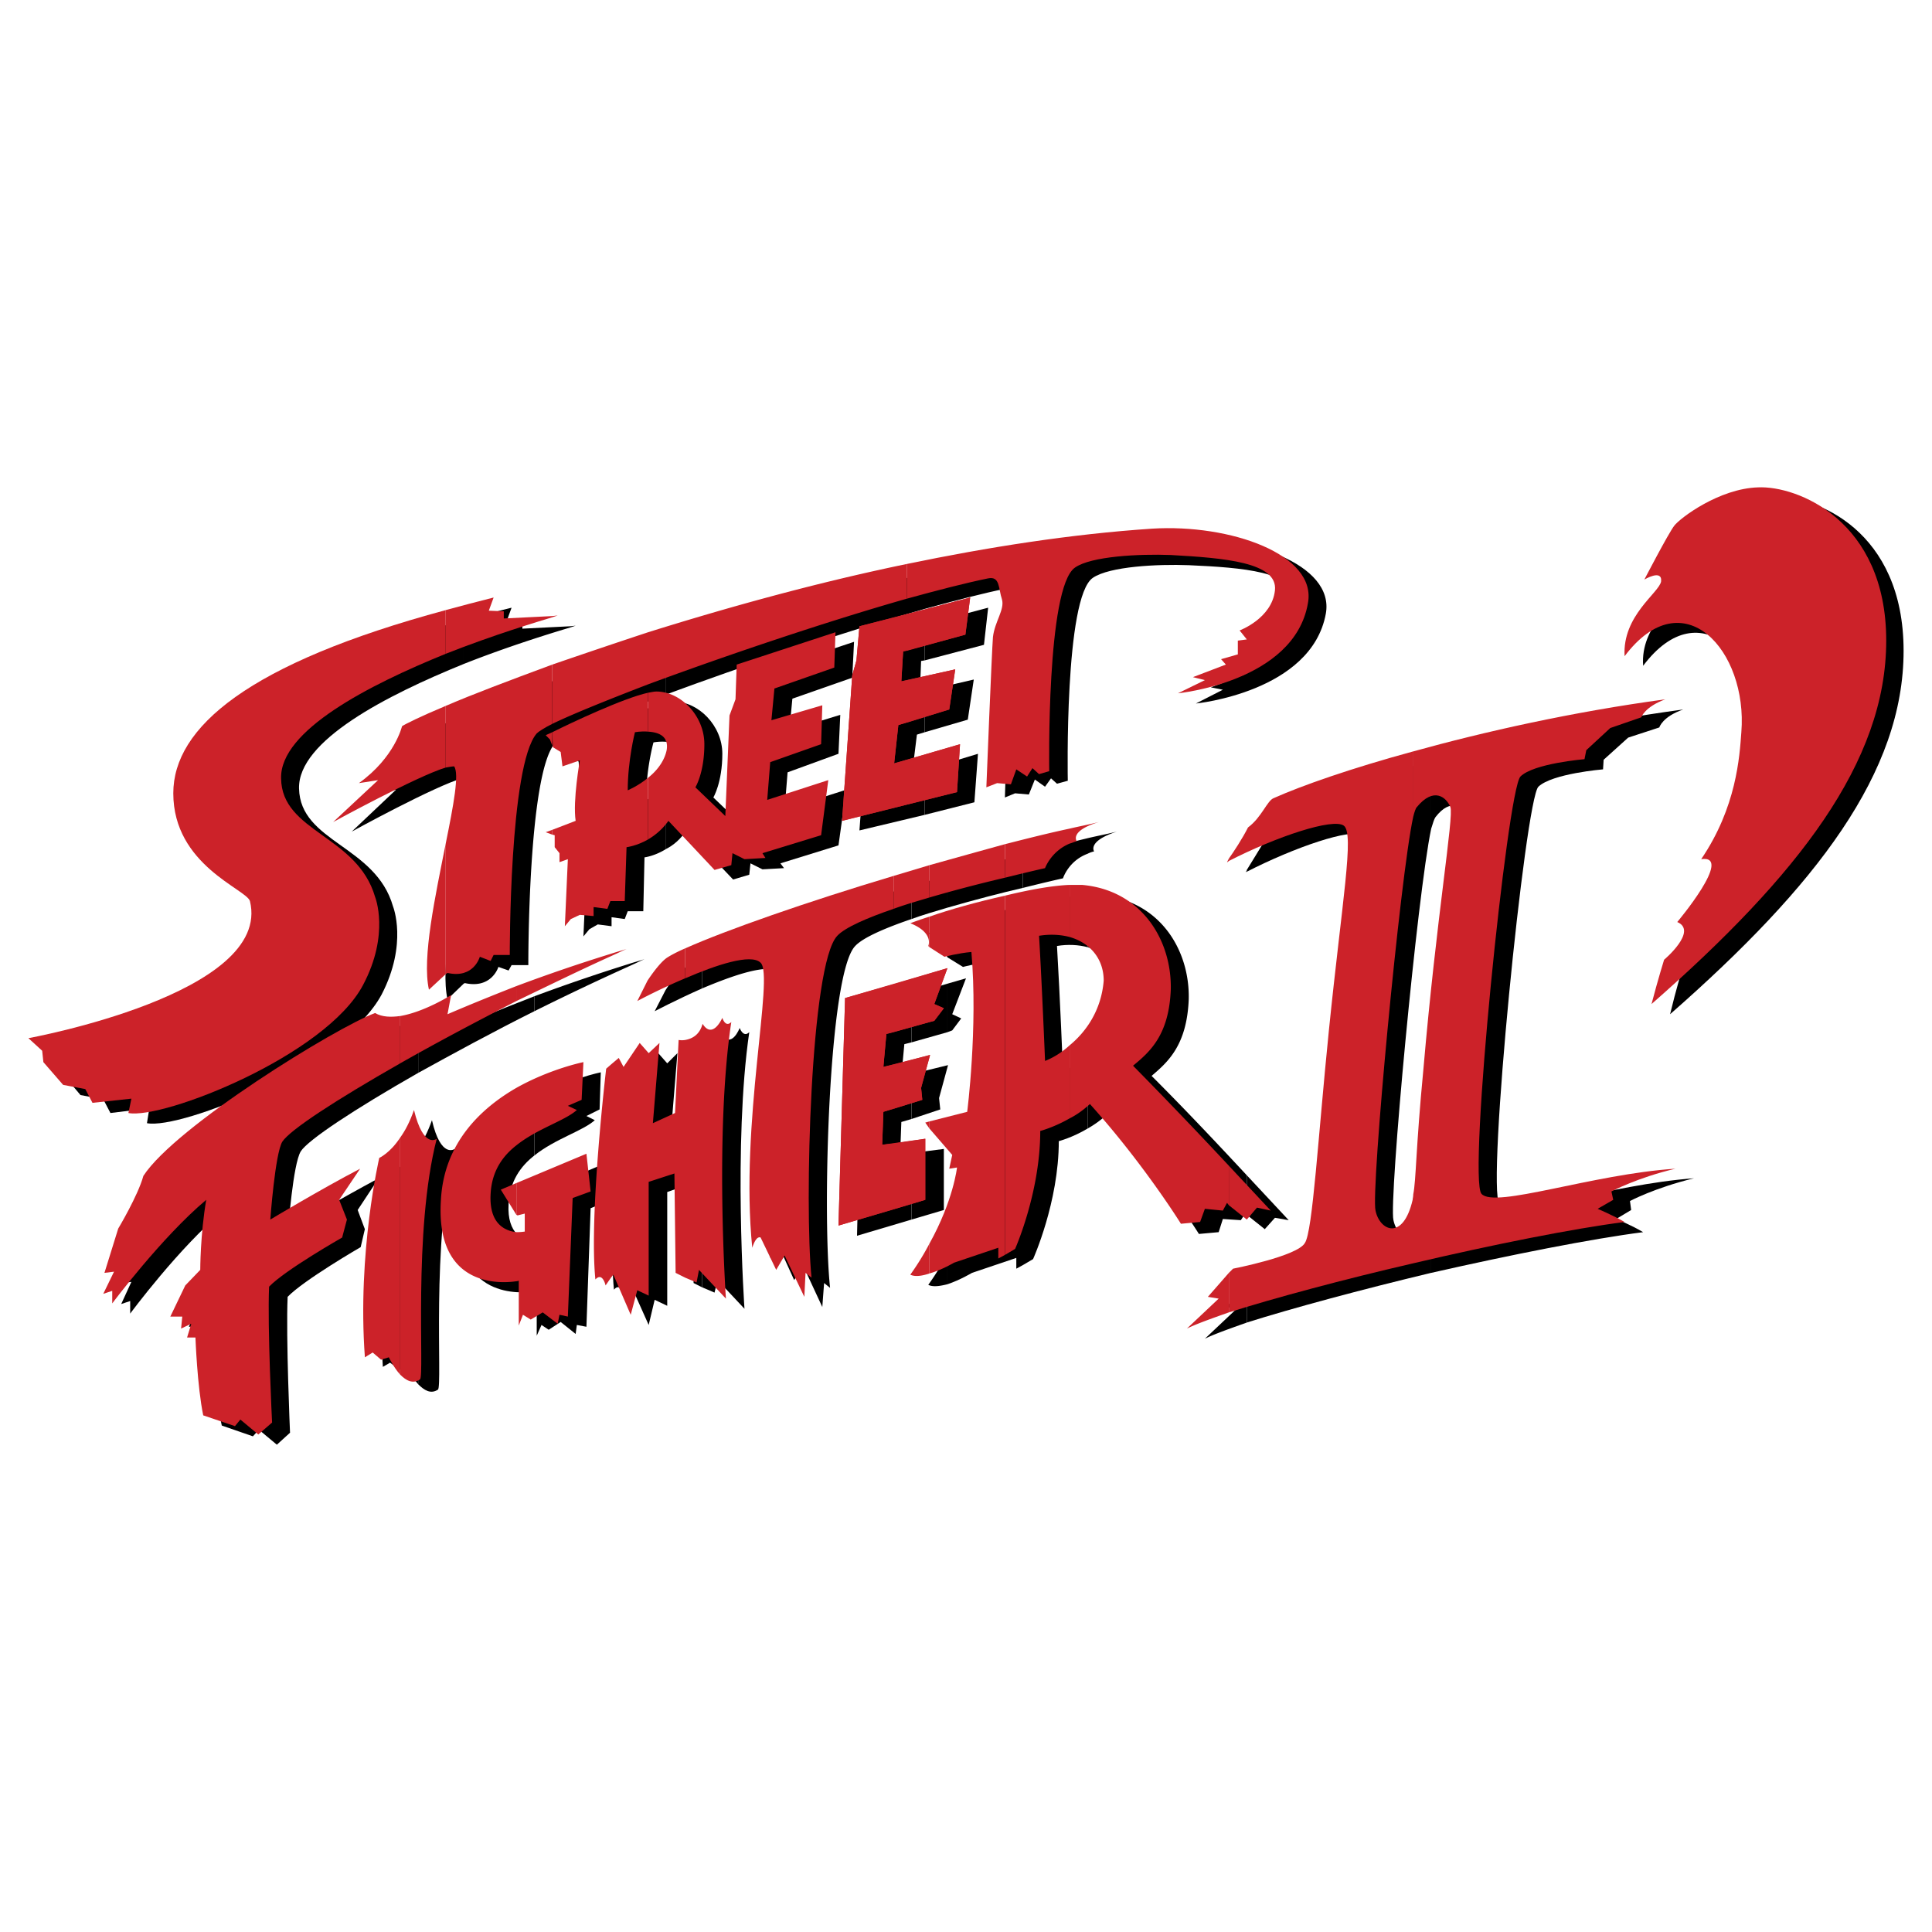
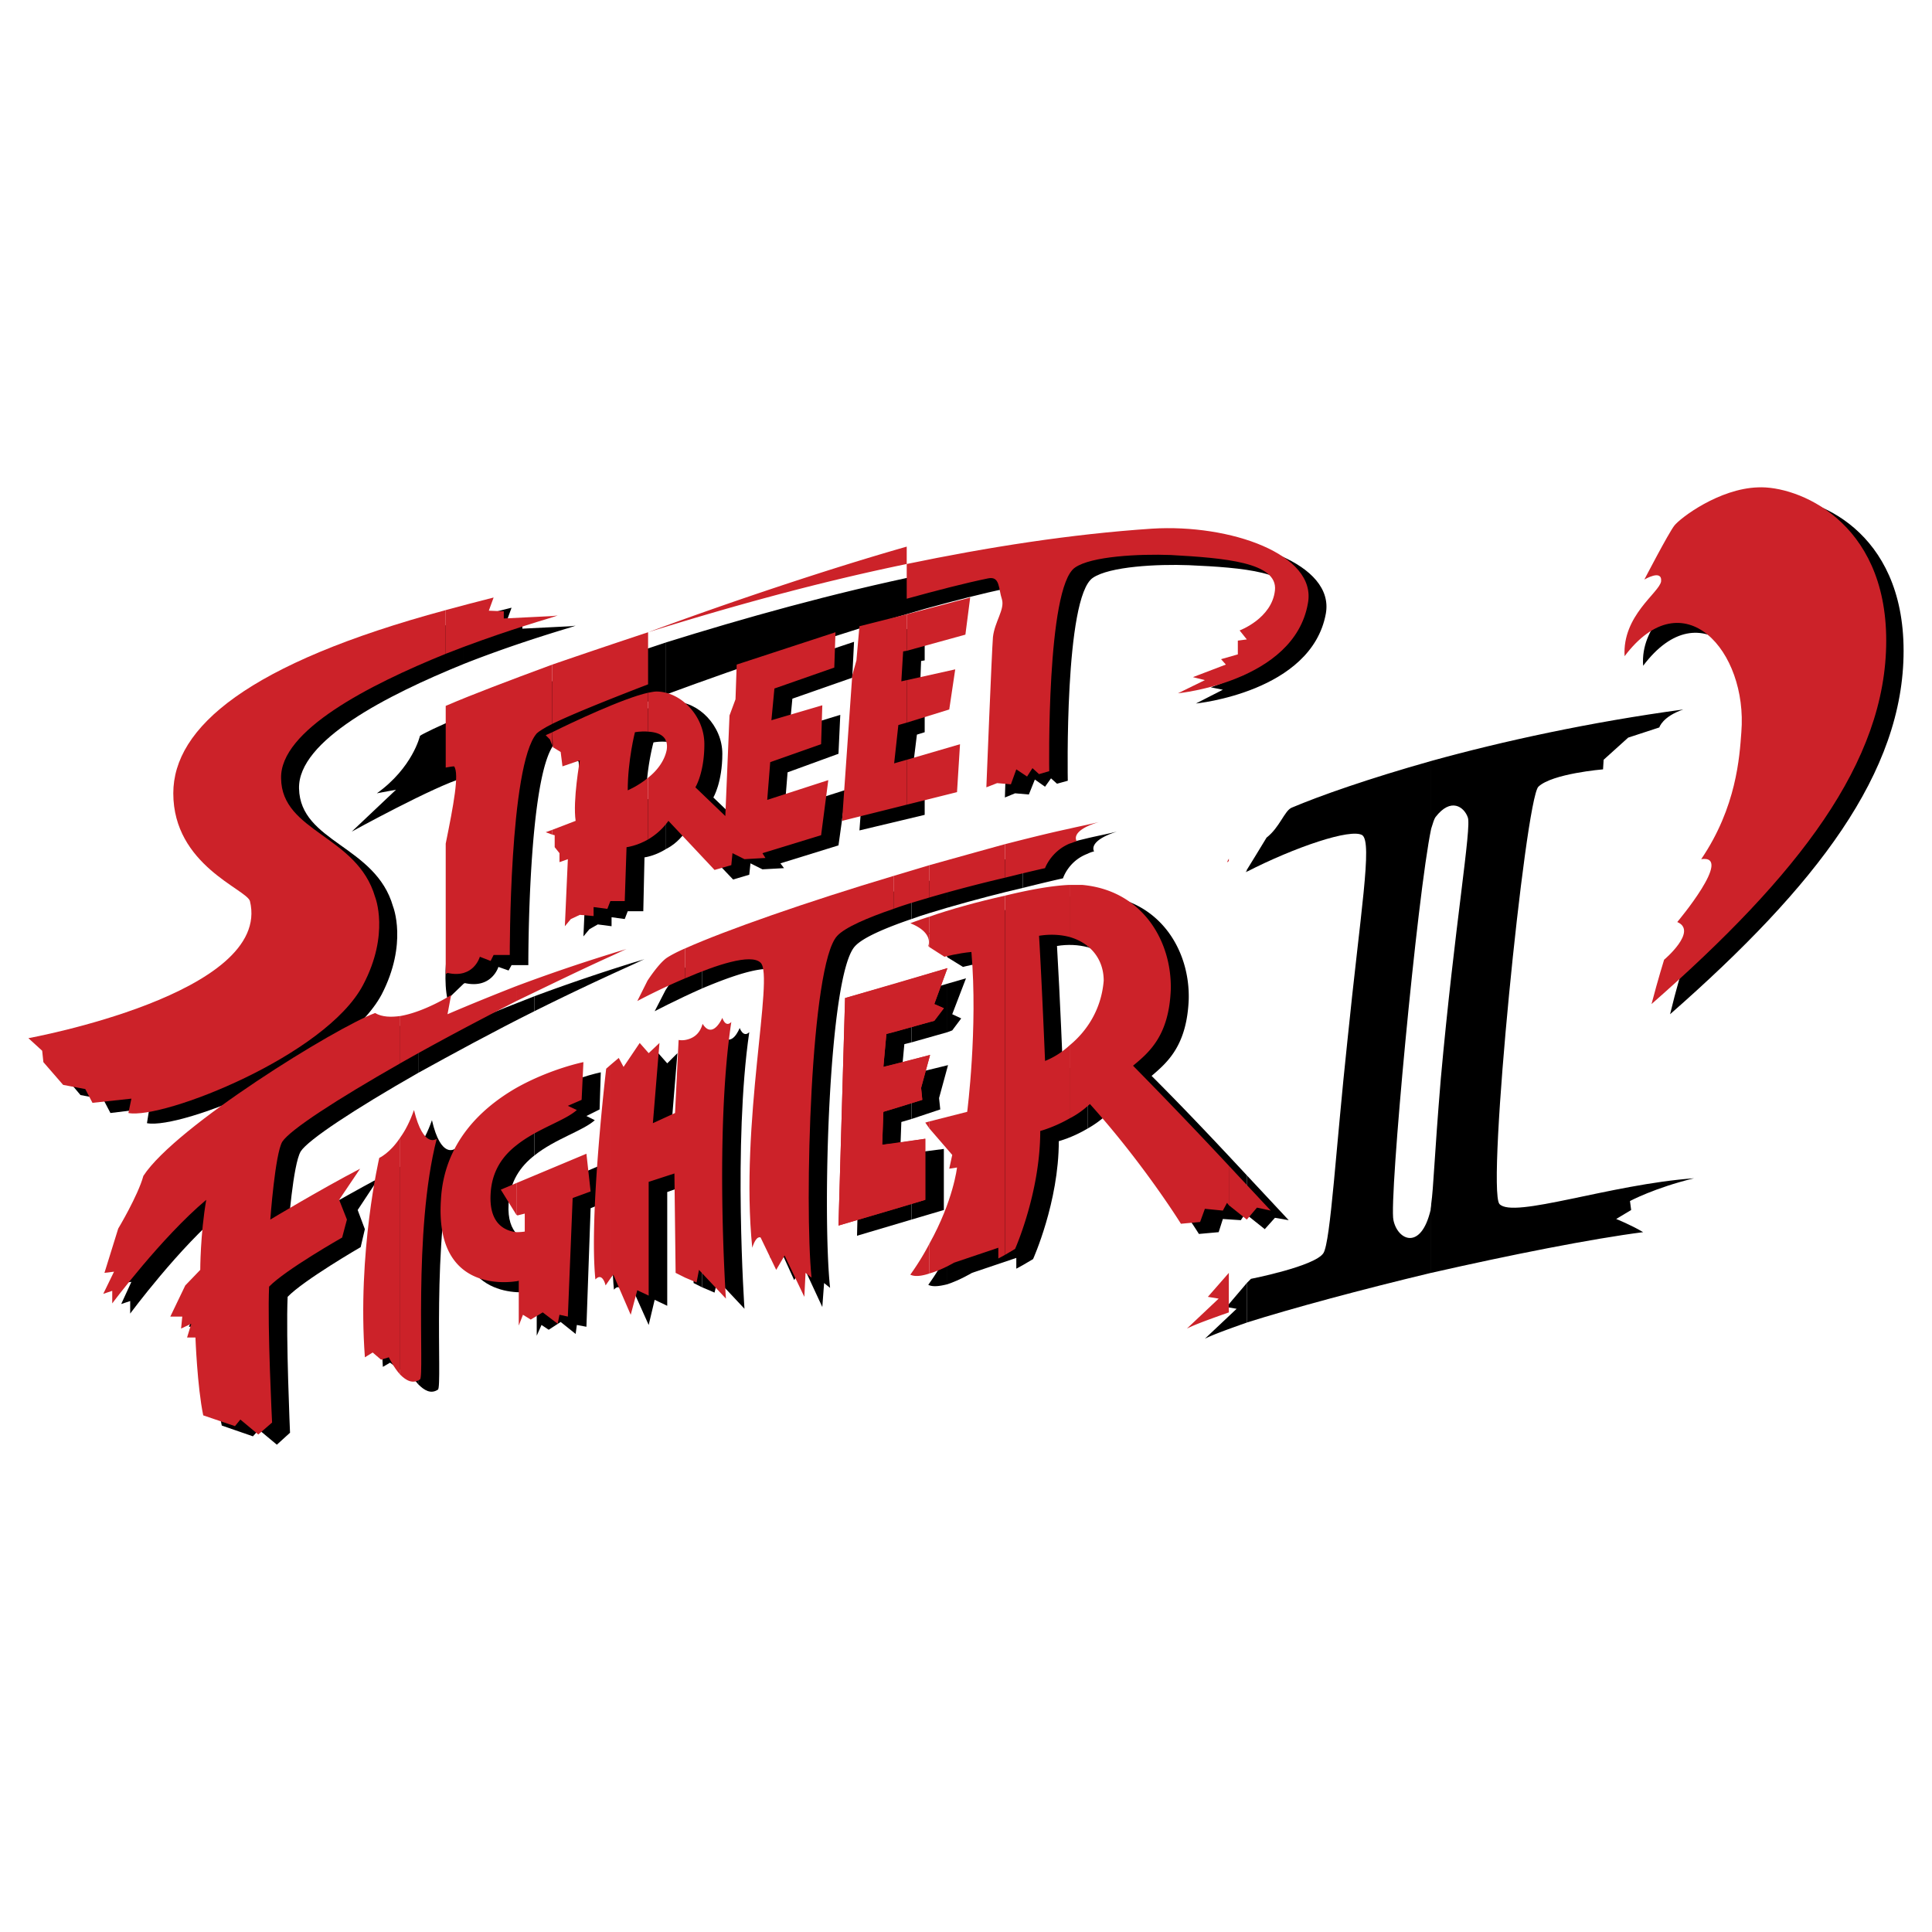
<svg xmlns="http://www.w3.org/2000/svg" viewBox="0 0 192.756 192.756" height="2500" width="2500">
  <g clip-rule="evenodd" fill-rule="evenodd">
    <path d="M0 0h192.756v192.756H0V0z" fill="#fff" />
-     <path d="M92.256 76.818v4.48l4.959-1.254.357-4.838-5.316 1.612zM92.256 68.933v4.122l4.301-1.255.597-4.002-4.898 1.135zM92.256 62.303v3.584l5.914-1.553.418-3.704-6.332 1.673z" />
    <path d="M92.256 57.285v3.465c3.046-.836 5.794-1.553 8.125-2.031 1.193-.239 1.016 1.015 1.312 2.09.299 1.016-.715 2.21-.836 3.704-.178 1.434-.598 15.053-.598 15.053l1.016-.418 1.375.119.598-1.493 1.016.717.596-.836.598.537 1.076-.298s-.359-18.338 2.508-20.25c1.674-1.135 6.451-1.374 9.559-1.255 5.375.239 10.752.657 10.453 3.465-.299 2.867-3.645 4.002-3.645 4.002l.777.956-.896.119v1.314l-1.613.478.418.598-3.285 1.254 1.195.239-2.688 1.374s11.527-1.135 12.961-8.96c.896-4.958-7.764-7.944-15.469-7.466-8.125.536-16.489 1.851-24.553 3.523zM92.256 60.75v-3.465c-9.259 1.912-18.159 4.42-25.805 6.81v5.197c7.587-2.808 17.622-6.212 25.805-8.542zM92.256 65.887v-3.584l-4.659 1.195-.298 3.405-.478 1.433-1.075 14.516 6.51-1.554v-4.48l-1.254.359.478-3.883.776-.239v-4.122l-.477.06.119-3.046.358-.06zM66.452 78.61v6.093c.717-.358 1.434-.956 2.03-1.852l4.66 4.898 1.613-.478.119-1.135 1.195.597 2.151-.119-.359-.478 5.794-1.792.776-5.555-6.152 1.971.298-3.704 5.078-1.852.179-3.883-5.077 1.553.298-3.166 5.974-2.091.179-3.583-9.855 3.285-.18 3.464-.597 1.613-.418 10.035-2.987-2.867s.897-1.493.897-4.36c0-2.808-2.39-5.197-4.78-5.197-.238 0-.478.06-.836.12v3.882c1.015 0 2.15.359 1.912 1.792-.24 1.197-1.076 2.093-1.912 2.809z" />
    <path d="M66.452 69.292v-5.197c-3.405 1.135-6.631 2.21-9.558 3.226v5.914c1.971-.956 5.376-2.33 9.558-3.943zM66.452 74.011v-3.882c-2.449.537-7.646 2.986-9.558 3.942v1.314l.12.119.716.478.12 1.493 1.792-.597s-.717 4.002-.419 5.974l-2.329.956v.478l.239.06v1.195l.418.597v.896l.956-.299-.299 6.69.597-.717.837-.478 1.374.179v-.896l1.314.179.299-.776h1.553l.119-5.376s1.016-.12 2.151-.836V78.61a8.875 8.875 0 0 1-1.972 1.195c-.06-2.927.717-5.734.717-5.734s.598-.12 1.255-.06zM56.894 62.482v.12l.538-.179-.538.059zM56.894 62.602v-.12l-4.778.239v-.717l-1.554-.06.478-1.314c-1.672.418-3.226.836-4.779 1.254v4.361c4.839-1.911 9.259-3.225 10.633-3.643zM56.894 73.234V67.32a247.436 247.436 0 0 0-10.633 4.062v6.212c.418-.06.717-.12.896-.12.538.777-.06 3.942-.896 7.766v12.902l.12-.059c2.688.598 3.345-1.613 3.345-1.613l1.015.357.299-.537h1.672s-.06-18.935 2.628-22.101c.18-.178.718-.537 1.554-.955z" />
    <path d="M56.894 75.385v-1.314c-.418.179-.657.299-.657.299l.478.418.179.597zM56.894 84.285v-.478l-.657.239.657.239zM46.261 66.246v-4.361c-19.712 5.316-27.119 11.708-27.119 18.279 0 7.108 7.288 9.558 7.586 10.752 2.27 9.258-22.102 13.678-22.102 13.678l1.314 1.195.179 1.195 1.912 2.27 2.27.418.717 1.373 3.883-.477-.239 1.492c3.405.658 19.652-5.793 23.416-12.842 2.628-5.078 1.135-8.781 1.135-8.781-1.732-6.093-9.258-6.392-9.378-11.768-.12-4.777 8.78-9.317 16.426-12.423z" />
    <path d="M46.261 77.595v-6.212c-2.568 1.075-4.122 1.852-4.36 2.031 0 0-.717 3.166-4.301 5.734l1.911-.358-4.42 4.181s8.243-4.54 11.17-5.376zM46.261 98.143V85.241c-1.016 5.078-2.33 11.29-1.613 14.455l1.613-1.553zM142.791 120.125v6.869c7.885-1.791 16.01-3.404 21.146-4.061-1.195-.717-2.689-1.314-2.689-1.314l1.494-.896-.119-.896s2.449-1.314 6.391-2.27c-8.361.598-18.039 4.062-19.412 2.568-1.314-1.494 2.568-40.32 3.883-41.634 1.373-1.314 6.451-1.732 6.451-1.732l.059-.956 2.449-2.21 3.107-1.016s.299-1.075 2.389-1.792c-9.26 1.254-18.039 3.166-25.148 5.137v6.75c.18-.598.299-.956.418-1.135 1.553-2.031 2.867-1.016 3.227 0 .418.896-1.314 10.871-2.689 26.103-.658 7.946-.719 10.813-.957 12.485zM142.791 82.672v-6.75c-6.152 1.732-11.109 3.465-13.918 4.659-.717.299-1.195 1.971-2.508 2.987-.658 1.075-1.555 2.568-1.973 3.226v.179c4.779-2.449 10.395-4.36 11.529-3.644 1.016.776-.18 7.586-1.494 20.547-1.135 10.574-1.672 20.012-2.389 21.146-.836 1.314-7.229 2.568-7.229 2.568l-.418.418v3.943c4.541-1.434 11.41-3.285 18.398-4.959v-6.869c0 .238-.059.418-.059.598-.957 4.062-3.285 3.047-3.705 1.016-.474-1.911 2.393-32.613 3.766-39.065z" />
    <path d="M124.393 117.258v3.943l1.793 1.434 1.016-1.135 1.373.238c-.001 0-1.614-1.732-4.182-4.48zM124.393 86.973v-.179c-.059.179-.119.239-.119.239s.06-.06.119-.06z" />
    <path d="M124.393 121.201v-3.943c-2.449-2.629-5.793-6.213-9.498-9.916 1.613-1.373 3.525-3.047 3.705-7.646.119-4.837-2.809-9.855-8.842-10.393h-1.254V94.5c2.092.597 3.465 2.209 3.346 4.301-.18 2.926-1.613 5.076-3.346 6.51v7.289a10.382 10.382 0 0 0 1.971-1.434c5.436 5.973 9.141 11.945 9.141 11.945l1.971-.178.418-1.314 1.793.119.477-.717.118.18zM124.393 131.953v-3.943l-2.031 2.391 1.016.178-3.166 2.986c.837-.419 2.329-.956 4.181-1.612zM108.504 83.628v1.553c.238-.12.418-.179.656-.239 0 0-.715-1.015 2.271-1.971-.956.238-1.911.418-2.927.657zM108.504 85.181v-1.553a518.725 518.725 0 0 0-6.451 1.613v3.345c2.391-.598 4.002-.956 4.002-.956s.537-1.732 2.449-2.449z" />
    <path d="M108.504 94.5v-5.197c-1.672.06-4.002.478-6.451 1.075v35.841l1.016-.598s2.568-5.676 2.568-11.768c0 0 1.373-.359 2.867-1.254v-7.289c-.777.717-1.672 1.256-2.449 1.555 0 0-.299-7.467-.598-12.485 1.076-.179 2.15-.119 3.047.12zM102.053 88.586v-3.345c-2.389.657-4.959 1.374-7.526 2.091v3.226c2.688-.777 5.436-1.494 7.526-1.972zM102.053 126.219V90.378c-2.688.597-5.496 1.374-7.526 2.09v3.047l1.553.956s1.313-.357 2.688-.478c.537 7.585-.479 15.949-.479 15.949l-3.763.955v.598l2.33 2.748-.299 1.314.658-.119s-.239 3.285-2.688 7.646v3.045c1.254-.418 2.45-1.135 2.45-1.135l4.42-1.492v1.074l.656-.357z" />
    <path d="M94.526 98.143v4.839l.478-.179.896-1.196-.896-.418 1.374-3.584-1.852.538zM94.526 90.557v-3.226l-3.584 1.075v3.285c1.135-.417 2.39-.775 3.584-1.134zM94.526 95.515v-3.047c-.777.239-1.434.479-1.912.657 2.39.956 1.853 2.27 1.853 2.27l.059.12z" />
    <path d="M94.526 102.982v-4.839l-3.584 1.076v4.779l3.584-1.016zM94.526 113.494v-.598l-.358.061.358.537zM94.526 128.129v-3.045a25.917 25.917 0 0 1-1.912 3.105c.479.239 1.196.12 1.912-.06zM90.942 115.047v6.631l3.226-.955v-6.094l-3.226.418zM90.942 107.162v4.481l2.868-.955-.12-1.135.896-3.285-3.644.894zM90.942 91.692v-3.285c-8.721 2.628-17.024 5.496-20.907 7.228v2.987c3.106-1.314 6.69-2.568 7.706-1.613 1.314 1.375-2.091 16.068-.896 28.494.418-1.375.896-1.076.896-1.076l1.493 3.285.896-1.434 1.912 4.123.179-2.391.597.479c-.776-7.168-.179-31.361 2.509-34.108.777-.838 2.987-1.793 5.615-2.689z" />
    <path d="M90.942 103.998v-4.779l-4.898 1.373-.538 22.699 5.436-1.613v-6.631l-1.135.121.12-3.227 1.015-.298v-4.481l-1.015.24.299-3.226.716-.178zM70.036 104.773v23.654l1.254.537.298-1.254 2.688 2.867s-1.135-16.545.478-27.596c-.597.596-.956-.42-.956-.42s-.836 2.211-1.911.539c-.358 1.195-1.195 1.554-1.851 1.673zM70.036 98.621v-2.987c-.717.358-1.314.657-1.672.896-.957.597-1.972 2.271-1.972 2.271l-1.075 2.09c-.001 0 2.15-1.135 4.719-2.27z" />
    <path d="M70.036 128.428v-23.654c-.299.061-.538 0-.538 0l-.359 7.287-2.21 1.016.657-8.004-1.016 1.016-.896-1.016-1.732 2.33-.358-.836-.837.656v21.146l.18-.18 1.792 4.002.597-2.508 1.254.596v-11.35l2.509-.895.12 9.975.837.419zM62.748 96.172v.238c.539-.238 1.016-.477 1.553-.716-.538.18-1.015.299-1.553.478zM62.748 96.41v-.238a189.154 189.154 0 0 0-9.438 3.227v1.492a274 274 0 0 1 9.438-4.481z" />
    <path d="M62.748 128.369v-21.146l-.478.418s-1.673 14.576-1.016 21.027c.657-.777.957.537.957.537l.537-.836zM53.31 123.949v4.896c.12 0 .239-.059.239-.059v4.479l.478-1.074.717.479 1.195-.777 1.493 1.195.12-.896.956.18.418-11.828 1.792-.717-.478-3.703-6.929 2.928v3.105l.12.061.716-.18v1.852c-.001-.001-.359.059-.837.059zM53.31 109.553v5.734c2.091-1.674 4.838-2.449 6.033-3.525l-.836-.418 1.314-.656.12-3.703c-.001-.001-3.226.656-6.631 2.568zM53.31 100.891v-1.492c-4.182 1.611-6.929 2.807-6.929 2.807l.478-1.912s-2.688 1.674-5.137 2.031v4.719c3.464-1.911 7.406-4.062 11.588-6.153z" />
    <path d="M53.31 115.287v-5.734c-3.465 2.031-7.168 5.494-7.526 11.17-.538 9.02 6.332 8.303 7.526 8.123v-4.896c-1.016-.121-2.748-.777-2.569-3.824.12-2.271 1.195-3.765 2.569-4.839z" />
    <path d="M53.31 122.156v-3.105l-1.553.656 1.553 2.449zM41.722 114.51v23.596c.597.598 1.254 1.016 1.971.537.478-.299-.717-14.754 1.673-24.014 0 0-1.374 1.016-2.271-2.867-.418 1.195-.895 2.092-1.373 2.748zM41.722 107.043v-4.719c-.896.18-1.852.18-2.509-.238-3.823 1.373-19.831 11.23-23.117 16.248-.598 1.91-2.509 5.256-2.509 5.256l-1.374 4.42.896-.119-1.016 2.211.896-.299v1.254s4.898-6.631 9.378-10.334c-.597 3.404-.597 6.988-.597 6.988l-1.494 1.494-1.434 3.166h1.135l-.12 1.193 1.016-.477-.418 1.373h.896s.12 4.898.776 7.766l3.106 1.076.597-.658 1.792 1.494 1.314-1.195s-.418-9.498-.239-13.559c1.613-1.674 7.287-4.959 7.287-4.959l.418-1.791-.717-1.912 2.09-3.166c-4.002 2.15-9.02 5.078-9.02 5.078s.478-6.512 1.254-7.766c.721-1.134 5.321-4.18 11.713-7.825z" />
    <path d="M41.722 138.105V114.51c-1.016 1.553-2.031 2.031-2.031 2.031s-2.21 9.438-1.493 19.832l.717-.418.956.717.717-.299c-.002 0 .476 1.016 1.134 1.732zM168.836 53.462c.656-.776 4.48-3.763 8.361-3.823 3.883-.179 12.725 3.226 12.725 15.292 0 12.126-8.662 23.416-23.297 36.258.598-2.508 1.195-4.42 1.195-4.42s3.404-2.867 1.373-3.763c0 0 5.615-6.75 2.33-6.272 3.584-5.196 3.822-10.274 4.062-12.663.656-8.184-5.855-15.352-11.648-7.646-.299-4.002 3.404-6.272 3.523-7.467.18-1.195-1.611-.12-1.611-.12s2.389-4.599 2.987-5.376z" />
    <path d="M90.464 75.803v4.48l5.018-1.255.299-4.778-5.317 1.553zM90.464 67.858v4.241l4.242-1.314.597-4.002-4.839 1.075zM90.464 61.288v3.643l5.854-1.613.478-3.703-6.332 1.673z" fill="#cc2229" />
    <path fill="#cc2229" d="M90.464 56.27v3.464c3.046-.836 5.794-1.553 8.124-2.031 1.195-.239 1.016 1.016 1.375 2.091.297 1.015-.717 2.21-.896 3.763-.119 1.434-.658 14.993-.658 14.993l1.076-.418 1.373.12.539-1.493 1.074.716.537-.836.658.597 1.016-.298s-.299-18.339 2.568-20.31c1.613-1.135 6.391-1.374 9.559-1.255 5.314.299 10.691.717 10.393 3.524-.299 2.808-3.525 4.002-3.525 4.002l.717.896-.895.119v1.374l-1.672.478.477.538-3.285 1.254 1.193.298-2.688 1.314s11.588-1.135 12.963-8.96c.955-4.898-7.766-7.945-15.531-7.467-8.124.54-16.427 1.854-24.492 3.527z" />
-     <path fill="#cc2229" d="M90.464 59.734V56.27c-9.259 1.911-18.159 4.42-25.804 6.81v5.197c7.586-2.808 17.621-6.213 25.804-8.543zM90.464 64.931v-3.643l-4.718 1.194-.299 3.405-.418 1.493-1.016 14.516 6.451-1.613v-4.48l-1.254.358.418-3.823.836-.239v-4.241l-.537.12.179-2.987.358-.06zM64.66 77.595v6.153a6.525 6.525 0 0 0 2.03-1.852l4.6 4.898 1.672-.478.119-1.194 1.195.597 2.09-.12-.298-.478 5.854-1.792.717-5.496-6.093 1.971.299-3.764 5.077-1.792.12-3.882-5.078 1.493.299-3.166 5.974-2.09.119-3.524-9.856 3.226-.119 3.464-.598 1.613-.418 10.035-2.987-2.867s.896-1.434.896-4.301-2.389-5.256-4.779-5.256c-.239 0-.478.06-.835.12v3.883c1.015.06 2.09.418 1.851 1.852-.239 1.134-1.015 2.09-1.851 2.747zM64.66 68.276V63.08a837.877 837.877 0 0 0-9.558 3.226v5.914c1.972-.957 5.376-2.331 9.558-3.944z" />
+     <path fill="#cc2229" d="M90.464 59.734V56.27c-9.259 1.911-18.159 4.42-25.804 6.81c7.586-2.808 17.621-6.213 25.804-8.543zM90.464 64.931v-3.643l-4.718 1.194-.299 3.405-.418 1.493-1.016 14.516 6.451-1.613v-4.48l-1.254.358.418-3.823.836-.239v-4.241l-.537.12.179-2.987.358-.06zM64.66 77.595v6.153a6.525 6.525 0 0 0 2.03-1.852l4.6 4.898 1.672-.478.119-1.194 1.195.597 2.09-.12-.298-.478 5.854-1.792.717-5.496-6.093 1.971.299-3.764 5.077-1.792.12-3.882-5.078 1.493.299-3.166 5.974-2.09.119-3.524-9.856 3.226-.119 3.464-.598 1.613-.418 10.035-2.987-2.867s.896-1.434.896-4.301-2.389-5.256-4.779-5.256c-.239 0-.478.06-.835.12v3.883c1.015.06 2.09.418 1.851 1.852-.239 1.134-1.015 2.09-1.851 2.747zM64.66 68.276V63.08a837.877 837.877 0 0 0-9.558 3.226v5.914c1.972-.957 5.376-2.331 9.558-3.944z" />
    <path fill="#cc2229" d="M64.66 72.996v-3.883c-2.449.537-7.646 2.986-9.558 3.942l.06 1.493.777.478.179 1.434 1.732-.597s-.717 4.002-.418 6.033l-2.33.896v.478l.239.06v1.194l.479.598v.896l.835-.298-.299 6.69.598-.717.896-.418 1.373.12v-.896l1.374.179.3-.776h1.433l.18-5.376s1.015-.119 2.151-.776v-6.153c-1.016.836-2.032 1.254-2.032 1.254 0-2.986.718-5.794.718-5.794s.596-.121 1.313-.061zM55.102 61.466v.12l.538-.18-.538.06zM55.102 61.586v-.12l-4.839.239v-.717l-1.493-.06.478-1.314c-1.673.418-3.226.836-4.779 1.255v4.36c4.839-1.911 9.259-3.225 10.633-3.643zM55.102 72.219v-5.914c-4.361 1.613-8.004 2.987-10.633 4.122v6.152c.358-.06.657-.119.836-.119.538.717-.06 3.882-.836 7.706v13.022l.179-.119c2.628.598 3.226-1.613 3.226-1.613l1.075.418.299-.598h1.613s-.06-18.936 2.688-22.102c.179-.178.717-.537 1.553-.955z" />
    <path fill="#cc2229" d="M55.102 74.548v-1.493c-.417.179-.657.298-.657.298l.418.418.299.776h-.06v.001zM55.102 83.27v-.478l-.657.239.657.239zM44.469 65.23v-4.36C24.757 66.186 17.29 72.578 17.29 79.148c0 7.168 7.287 9.558 7.646 10.752 2.27 9.258-22.102 13.678-22.102 13.678l1.374 1.256.12 1.135 1.971 2.27 2.21.418.717 1.373 3.883-.418-.298 1.434c3.464.658 19.712-5.734 23.416-12.783 2.688-5.076 1.195-8.78 1.195-8.78-1.792-6.152-9.319-6.451-9.378-11.827-.121-4.781 8.779-9.32 16.425-12.426z" />
-     <path fill="#cc2229" d="M44.469 76.579v-6.152c-2.568 1.075-4.122 1.852-4.36 2.031 0 0-.717 3.106-4.301 5.675l1.911-.298-4.48 4.181c0-.001 8.423-4.6 11.23-5.437zM44.469 97.188V84.166c-1.016 5.137-2.39 11.409-1.673 14.575l1.673-1.553zM85.447 65.887l-.418 1.493-1.016 14.516 11.469-2.868.299-4.778-6.571 1.911.418-3.823 5.078-1.553.597-4.002-5.376 1.195.179-2.987 6.212-1.673.478-3.703-11.05 2.867-.299 3.405zM141 119.17v6.869c7.885-1.852 15.949-3.465 21.086-4.121-1.135-.658-2.689-1.314-2.689-1.314l1.555-.896-.18-.836s2.568-1.375 6.391-2.27c-8.303.537-18.039 4.002-19.354 2.508-1.373-1.492 2.568-40.26 3.883-41.634 1.314-1.314 6.393-1.732 6.393-1.732l.178-.896 2.391-2.21 3.105-1.075s.299-1.015 2.389-1.792c-9.258 1.254-18.039 3.226-25.146 5.197v6.511c.119-.478.238-.836.357-.956 1.672-2.031 2.928-1.015 3.346 0 .357.956-1.375 10.872-2.688 26.104-.779 8.123-.718 10.99-1.017 12.543zM141 81.478v-6.511c-6.152 1.673-11.111 3.405-13.918 4.66-.658.239-1.195 1.912-2.568 2.927-.539 1.075-1.436 2.449-1.912 3.106v.239c4.779-2.449 10.395-4.301 11.469-3.524s-.18 7.526-1.494 20.488c-1.074 10.574-1.611 20.012-2.389 21.146-.717 1.314-7.168 2.568-7.168 2.568l-.418.418v3.943c4.539-1.434 11.408-3.285 18.398-4.898v-6.869c0 .238-.061.418-.061.537-.955 4.121-3.285 3.105-3.703 1.074-.478-2.03 2.45-33.331 3.764-39.304z" />
    <path fill="#cc2229" d="M122.602 116.303v3.941l1.791 1.434 1.016-1.193 1.375.297c-.001-.001-1.614-1.731-4.182-4.479zM122.602 85.898v-.239c-.119.239-.18.358-.18.358.06 0 .119-.059.18-.119z" />
    <path fill="#cc2229" d="M122.602 120.244v-3.941a518.513 518.513 0 0 0-9.559-9.977c1.674-1.373 3.584-3.047 3.766-7.586.117-4.898-2.869-9.916-8.842-10.453h-1.254v5.197c2.09.598 3.404 2.21 3.404 4.36-.24 2.928-1.732 5.078-3.404 6.451v7.289c.715-.359 1.373-.838 2.029-1.434 5.377 5.973 9.08 11.945 9.08 11.945l1.912-.178.477-1.314 1.793.178.418-.775.18.238zM122.602 130.938v-3.943l-2.092 2.391 1.076.178-3.166 2.988c.836-.421 2.33-.958 4.182-1.614zM106.713 82.672v1.493c.238-.06.477-.179.715-.239 0 0-.775-1.016 2.211-1.912-.955.24-1.912.419-2.926.658zM106.713 84.166v-1.493c-1.973.418-4.123.956-6.453 1.553v3.345c2.391-.597 4.004-.956 4.004-.956s.595-1.673 2.449-2.449z" />
    <path fill="#cc2229" d="M106.713 93.484v-5.197c-1.674.06-4.004.478-6.453 1.075v35.841l1.016-.598s2.51-5.615 2.51-11.768c0 0 1.373-.359 2.928-1.254v-7.289c-.777.717-1.674 1.256-2.449 1.555 0 0-.299-7.408-.598-12.485 1.073-.178 2.149-.119 3.046.12zM100.26 87.57v-3.345c-2.389.657-4.957 1.374-7.525 2.091v3.226a145.728 145.728 0 0 1 7.525-1.972z" />
    <path fill="#cc2229" d="M100.26 125.203V89.362c-2.688.598-5.495 1.374-7.525 2.091V94.5l1.493.956s1.374-.358 2.689-.478c.656 7.585-.419 15.948-.419 15.948l-3.763.957v.717l2.27 2.627-.299 1.375.776-.119s-.358 3.285-2.748 7.586v2.986c1.254-.359 2.449-1.076 2.449-1.076l4.42-1.492v1.074l.657-.358z" />
    <path d="M92.734 97.127v4.84l.479-.119.955-1.256-.955-.418 1.313-3.584-1.792.537zM92.734 89.542v-3.226l-3.584 1.075v3.285c1.135-.418 2.39-.776 3.584-1.134zM92.734 94.5v-3.046c-.776.239-1.434.478-1.912.657 2.39.956 1.792 2.27 1.792 2.27l.12.119zM92.734 101.967v-4.84l-3.584 1.076v4.779l3.584-1.015zM92.734 112.6v-.717l-.418.119.418.598zM92.734 127.055v-2.986a25.76 25.76 0 0 1-1.912 3.105c.479.238 1.196.119 1.912-.119zM89.15 114.092v6.57l3.166-.955v-6.094l-3.166.479zM89.15 106.207v4.42l2.868-.895-.12-1.195.896-3.285-3.644.955z" fill="#cc2229" />
    <path fill="#cc2229" d="M89.15 90.676v-3.285c-8.602 2.569-16.785 5.436-20.787 7.228v2.987c3.045-1.314 6.57-2.509 7.526-1.553 1.374 1.314-2.091 16.008-.836 28.434.418-1.314.836-1.016.836-1.016l1.553 3.225.836-1.434 1.971 4.123.12-2.391.597.479c-.717-7.168-.119-31.301 2.569-34.108.777-.837 2.987-1.792 5.615-2.689z" />
    <path d="M89.15 102.982v-4.779l-4.838 1.373-.657 22.699 5.495-1.613v-6.57l-1.135.119.12-3.285 1.015-.299v-4.42l-1.015.238.299-3.285.716-.178zM68.364 103.758v23.715l1.134.479.239-1.256 2.688 2.867s-1.135-16.545.538-27.596c-.597.596-.895-.418-.895-.418s-.957 2.209-1.972.596c-.3 1.134-1.076 1.494-1.732 1.613zM68.364 97.605v-2.987c-.837.359-1.494.717-1.853.956-.836.597-1.911 2.269-1.911 2.269l-1.016 2.031c0 .001 2.211-1.192 4.78-2.269zM68.364 127.473v-23.715c-.359.061-.658 0-.658 0l-.358 7.287-2.21 1.016.658-8.004-1.076 1.016-.896-1.016-1.612 2.389-.479-.895-.776.656v21.266l.238-.299 1.732 4.002.657-2.449 1.135.537v-11.35l2.568-.836.12 9.916.957.479zM60.957 95.157v.239c.537-.239 1.015-.478 1.553-.717-.539.179-1.016.299-1.553.478zM60.957 95.396v-.239a169.667 169.667 0 0 0-9.438 3.226v1.492c3.106-1.492 6.271-3.047 9.438-4.479zM60.957 127.473v-21.266l-.479.418s-1.732 14.635-1.075 21.027c.717-.777 1.016.596 1.016.596l.538-.775zM51.518 122.934v4.896c.119 0 .239-.059.239-.059v4.48l.419-1.076.776.479 1.195-.717 1.493 1.135.18-.896.835.18.479-11.828 1.792-.656-.418-3.764-6.989 2.928v3.166l.119.059.717-.18v1.793c-.001-.001-.359.06-.837.06zM51.518 108.537v5.734c2.091-1.672 4.838-2.449 6.033-3.525l-.896-.418 1.374-.596.179-3.764c0 .001-3.285.657-6.69 2.569zM51.518 99.875v-1.492c-4.122 1.611-6.87 2.807-6.87 2.807l.358-1.912s-2.628 1.674-5.078 2.092v4.719c3.466-1.972 7.408-4.064 11.59-6.214zM51.518 114.271v-5.734c-3.524 2.031-7.228 5.496-7.526 11.17-.598 9.02 6.332 8.303 7.526 8.123v-4.896c-1.016-.121-2.748-.717-2.569-3.824.12-2.27 1.195-3.764 2.569-4.839z" fill="#cc2229" />
    <path d="M51.518 121.201v-3.166l-1.553.656 1.553 2.51zM39.929 113.494v23.656c.598.596 1.255.955 1.972.477.478-.299-.717-14.754 1.672-24.014 0 0-1.314 1.076-2.27-2.867-.418 1.195-.896 2.092-1.374 2.748zM39.929 106.088v-4.719c-.896.119-1.792.119-2.508-.299-3.883 1.434-19.892 11.289-23.117 16.248-.538 1.971-2.509 5.256-2.509 5.256l-1.374 4.42.956-.119-1.075 2.211.896-.299v1.254s4.898-6.57 9.378-10.334c-.597 3.465-.597 6.988-.597 6.988l-1.494 1.553-1.493 3.107h1.194l-.119 1.195 1.016-.479-.418 1.373h.835s.179 4.898.776 7.766l3.166 1.076.538-.658 1.792 1.494 1.374-1.195s-.478-9.498-.298-13.559c1.612-1.674 7.287-4.898 7.287-4.898l.478-1.793-.776-1.971 2.091-3.105c-4.002 2.09-8.96 5.076-8.96 5.076s.478-6.57 1.195-7.766c.775-1.192 5.375-4.179 11.766-7.823z" fill="#cc2229" />
    <path fill="#cc2229" d="M39.929 137.15v-23.656c-1.015 1.553-2.09 2.031-2.09 2.031s-2.21 9.438-1.434 19.893l.777-.479.836.717.776-.238s.478 1.014 1.135 1.732zM83.655 122.275l8.661-2.568v-6.094l-4.301.598.12-3.285 3.883-1.194-.12-1.195.896-3.285-4.659 1.193.299-3.285 4.779-1.312.955-1.256-.955-.418 1.313-3.584-10.214 2.986-.657 22.699zM167.043 52.447c.598-.776 4.48-3.704 8.363-3.823 3.883-.179 12.783 3.285 12.783 15.292 0 12.126-8.781 23.416-23.416 36.258.656-2.508 1.254-4.42 1.254-4.42s3.404-2.867 1.314-3.763c0 0 5.676-6.75 2.389-6.272 3.525-5.197 3.824-10.215 4.004-12.664.656-8.124-5.795-15.352-11.648-7.586-.24-4.062 3.465-6.332 3.643-7.467.121-1.254-1.672-.179-1.672-.179s2.388-4.6 2.986-5.376z" />
  </g>
</svg>